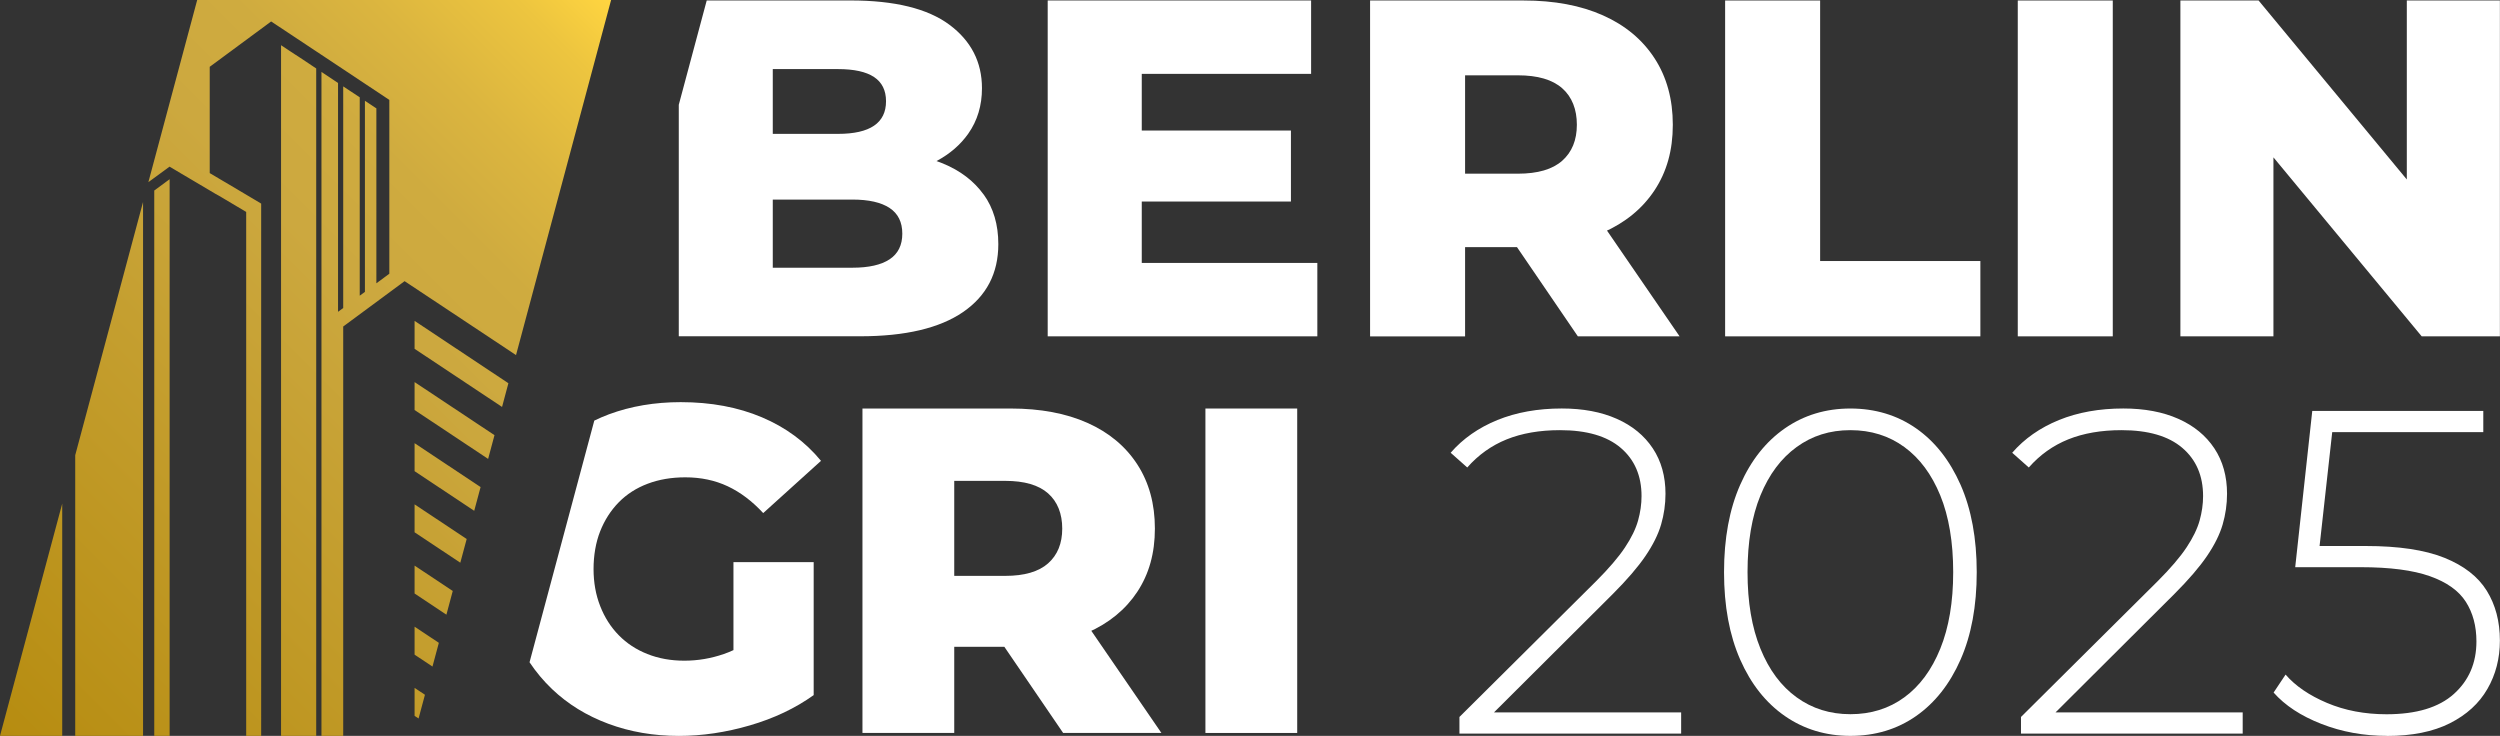
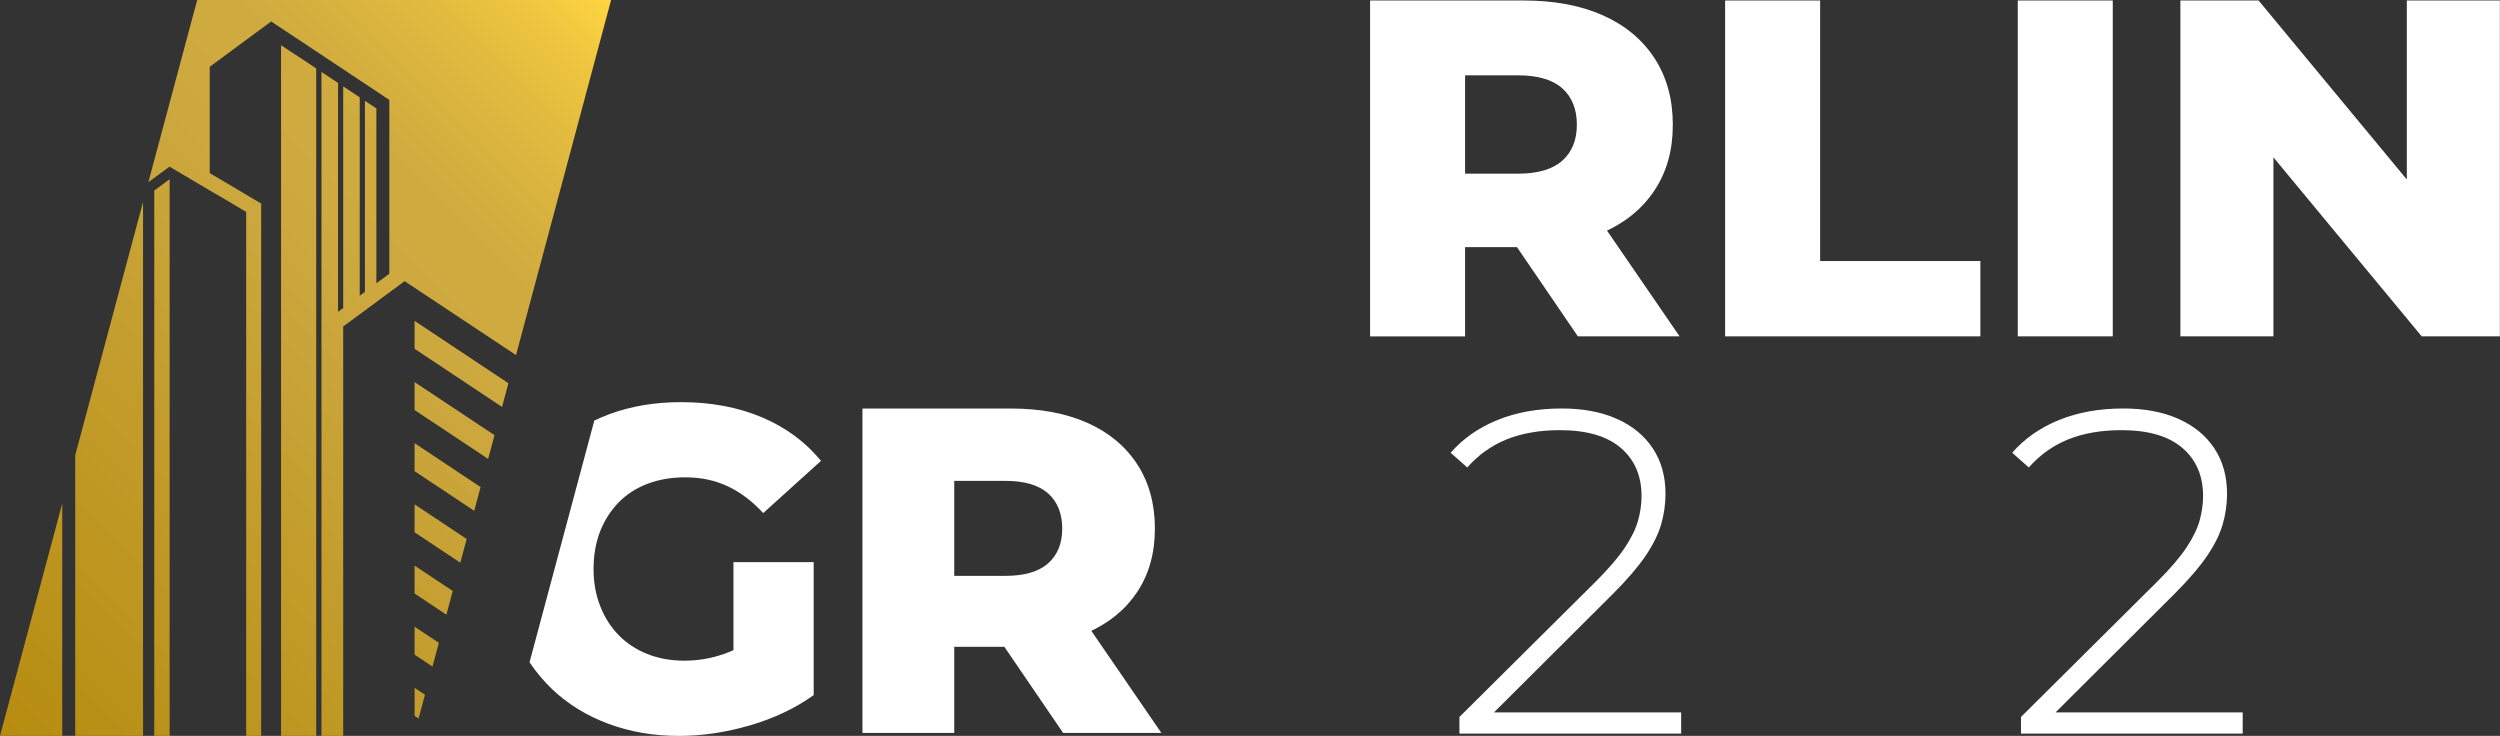
<svg xmlns="http://www.w3.org/2000/svg" id="Camada_1" data-name="Camada 1" viewBox="0 0 713.92 210.14">
  <rect x="0" y="0" width="713.92" height="210.14" fill="#333333" stroke="none" />
  <defs>
    <style>
      .cls-1 {
        fill: url(#Gradiente_sem_nome_6);
      }

      .cls-2 {
        fill: #606060;
      }

      .cls-3 {
        fill: #fff;
      }
    </style>
    <linearGradient id="Gradiente_sem_nome_6" data-name="Gradiente sem nome 6" x1="-9.81" y1="200.33" x2="182.51" y2="8" gradientUnits="userSpaceOnUse">
      <stop offset="0" stop-color="#b68c10" />
      <stop offset=".6" stop-color="#cca83f" />
      <stop offset=".72" stop-color="#cfab3f" />
      <stop offset=".82" stop-color="#dbb53f" />
      <stop offset=".93" stop-color="#edc53f" />
      <stop offset="1" stop-color="#ffd540" />
    </linearGradient>
  </defs>
  <path class="cls-2" d="M36.64,59.79l-5.15,3.78" />
  <path class="cls-1" d="M118.39,144.03l14.88,9.89-1.82,6.77-13.06-8.68v-7.98ZM118.39,134.55l17.03,11.32,1.82-6.78-18.85-12.53v7.98ZM118.39,117.09l21,13.96,1.82-6.78-22.82-15.16v7.98ZM118.39,196.45v7.98l1.14.75,1.82-6.78-2.95-1.96ZM118.39,169.49l9.09,6.04,1.81-6.77-10.9-7.24v7.98ZM48.42,47.59l1.74,1.03,1.79,1.07,2.06,1.21.91.54,6.62,3.92.93.51,7.83,4.65v149.62h4.28V58.14l-2.08-1.24-7.83-4.65-.91-.53-3.87-2.29v-30.35l17.54-12.95,19.06,12.64,1.48.98,4.73,3.15,1.48.98,7,4.65v49.64l-3.7,2.73V30.97h.03l-3.3-2.19v54.57l-1.48,1.09V27.79l-4.72-3.12v63.28l-1.48,1.09V23.69l-4.73-3.15v189.6h6.21v-116.9l17.53-12.95,31.82,21.11L174.51,0H56.31l-13.94,52.02,6.05-4.43ZM44.05,210.14h4.39V51.18l-4.39,3.23v155.73ZM118.39,186.95l5.11,3.4,1.82-6.78-6.93-4.61v7.98ZM40.85,210.14V57.69l-19.37,72.3v80.15h19.37ZM17.77,143.81L0,210.14h17.77v-66.33ZM84.09,15.45l-3.83-2.54v197.23h10.04V19.55l-4.73-3.15-1.48-.96ZM118.39,99.61l24.98,16.6,1.81-6.77-26.79-17.81v7.98Z" />
  <g>
    <g>
      <g>
        <path class="cls-3" d="M416.77,209.48v-4.74l38.97-38.71c3.69-3.69,6.45-6.91,8.29-9.68,1.84-2.76,3.09-5.33,3.75-7.7.66-2.37.99-4.69.99-6.98,0-5.79-1.97-10.38-5.92-13.76-3.95-3.38-9.74-5.07-17.38-5.07-5.79,0-10.86.88-15.21,2.63-4.34,1.76-8.1,4.43-11.26,8.03l-4.74-4.21c3.51-4.04,7.97-7.15,13.36-9.35,5.4-2.19,11.52-3.29,18.37-3.29,6.06,0,11.3.99,15.73,2.96,4.43,1.97,7.85,4.78,10.27,8.43,2.41,3.64,3.62,7.97,3.62,12.97,0,2.98-.42,5.9-1.25,8.76-.83,2.85-2.33,5.86-4.48,9.02-2.15,3.16-5.25,6.76-9.28,10.8l-36.6,36.47-2.24-2.63h58.32v6.06h-63.33Z" />
-         <path class="cls-3" d="M528.41,210.14c-7.02,0-13.25-1.89-18.7-5.66-5.44-3.77-9.7-9.15-12.77-16.13-3.07-6.98-4.61-15.29-4.61-24.95s1.53-17.97,4.61-24.95c3.07-6.98,7.33-12.35,12.77-16.13,5.44-3.77,11.67-5.66,18.7-5.66s13.36,1.89,18.76,5.66c5.4,3.77,9.63,9.15,12.71,16.13,3.07,6.98,4.61,15.29,4.61,24.95s-1.54,17.97-4.61,24.95c-3.07,6.98-7.31,12.36-12.71,16.13-5.4,3.77-11.65,5.66-18.76,5.66ZM528.41,203.95c5.88,0,11.01-1.6,15.4-4.81,4.39-3.2,7.81-7.83,10.27-13.89,2.46-6.06,3.69-13.34,3.69-21.86s-1.23-15.91-3.69-21.92c-2.46-6.01-5.88-10.62-10.27-13.82-4.39-3.2-9.52-4.81-15.4-4.81s-10.91,1.6-15.34,4.81c-4.43,3.21-7.88,7.81-10.34,13.82-2.46,6.01-3.69,13.32-3.69,21.92s1.23,15.8,3.69,21.86c2.46,6.06,5.9,10.69,10.34,13.89,4.43,3.21,9.55,4.81,15.34,4.81Z" />
        <path class="cls-3" d="M577.13,209.48v-4.74l38.97-38.71c3.69-3.69,6.45-6.91,8.29-9.68,1.84-2.76,3.09-5.33,3.75-7.7.66-2.37.99-4.69.99-6.98,0-5.79-1.97-10.38-5.92-13.76-3.95-3.38-9.74-5.07-17.38-5.07-5.79,0-10.86.88-15.21,2.63-4.35,1.76-8.1,4.43-11.26,8.03l-4.74-4.21c3.51-4.04,7.97-7.15,13.36-9.35,5.4-2.19,11.52-3.29,18.37-3.29,6.06,0,11.3.99,15.73,2.96,4.43,1.97,7.85,4.78,10.27,8.43,2.41,3.64,3.62,7.97,3.62,12.97,0,2.98-.42,5.9-1.25,8.76-.83,2.85-2.33,5.86-4.48,9.02-2.15,3.16-5.25,6.76-9.28,10.8l-36.6,36.47-2.24-2.63h58.32v6.06h-63.33Z" />
-         <path class="cls-3" d="M681.66,210.14c-6.67,0-12.93-1.14-18.76-3.42-5.84-2.28-10.38-5.27-13.63-8.95l3.42-5.13c2.81,3.25,6.76,5.95,11.85,8.1,5.09,2.15,10.75,3.23,16.98,3.23,8.51,0,14.92-1.93,19.22-5.79,4.3-3.86,6.45-8.86,6.45-15.01,0-4.39-1.01-8.16-3.03-11.32-2.02-3.16-5.44-5.6-10.27-7.31-4.83-1.71-11.41-2.57-19.75-2.57h-18.7l4.87-44.63h48.84v6.06h-46.08l3.29-3.16-4.34,39.1-3.16-3.42h16.72c9.39,0,16.87,1.12,22.45,3.36,5.57,2.24,9.61,5.38,12.11,9.41,2.5,4.04,3.75,8.78,3.75,14.22,0,5.09-1.18,9.7-3.56,13.82-2.37,4.13-5.95,7.4-10.73,9.81-4.79,2.41-10.78,3.62-17.97,3.62Z" />
      </g>
      <path class="cls-3" d="M246.29,209.31v-92.65h42.35c8.47,0,15.77,1.37,21.9,4.1,6.13,2.74,10.87,6.68,14.23,11.85,3.35,5.16,5.03,11.27,5.03,18.33s-1.68,12.99-5.03,18.07c-3.35,5.07-8.1,8.96-14.23,11.65-6.13,2.69-13.43,4.04-21.9,4.04h-27.79l11.65-10.99v35.6h-26.21ZM272.5,176.49l-11.65-12.04h26.21c5.47,0,9.55-1.19,12.24-3.57,2.69-2.38,4.04-5.69,4.04-9.93s-1.35-7.68-4.04-10.06c-2.69-2.38-6.77-3.57-12.24-3.57h-26.21l11.65-12.04v51.22ZM303.6,209.31l-23.03-33.75h27.93l23.16,33.75h-28.06Z" />
-       <path class="cls-3" d="M344.23,209.31v-92.65h26.21v92.65h-26.21Z" />
      <path class="cls-3" d="M209.43,185.66c-.92.43-1.84.8-2.75,1.11-3.67,1.27-7.42,1.9-11.26,1.9s-7.35-.63-10.54-1.9c-3.19-1.26-5.91-3.05-8.18-5.37-2.27-2.31-4.04-5.08-5.3-8.31-1.27-3.23-1.9-6.76-1.9-10.6s.63-7.61,1.9-10.8c1.26-3.19,3.03-5.93,5.3-8.25,2.27-2.31,5.02-4.08,8.25-5.3,3.23-1.22,6.81-1.83,10.74-1.83,4.45,0,8.49.85,12.11,2.55,3.62,1.7,7,4.25,10.15,7.66l16.5-14.92c-4.45-5.41-10.08-9.56-16.89-12.44-6.81-2.88-14.53-4.32-23.17-4.32-7.42,0-14.25,1.16-20.49,3.47-1.45.54-2.84,1.15-4.19,1.8l-18.49,69.01c1.86,2.78,4,5.35,6.45,7.68,4.49,4.28,9.84,7.57,16.04,9.88,6.2,2.31,12.92,3.47,20.16,3.47,6.63,0,13.4-1,20.29-3.01,6.89-2.01,12.96-4.89,18.2-8.64v-37.97h-22.91v25.14Z" />
    </g>
-     <path class="cls-3" d="M326.04,75.08h50.15v20.96h-77V.14h75.22v20.96h-48.36v53.98ZM324.12,37.27h44.53v20.28h-44.53v-20.28Z" />
    <path class="cls-3" d="M391.25,96.04V.14h43.84c8.77,0,16.33,1.42,22.67,4.25,6.35,2.83,11.26,6.92,14.73,12.26,3.47,5.34,5.21,11.67,5.21,18.98s-1.74,13.45-5.21,18.7c-3.47,5.25-8.38,9.27-14.73,12.06-6.35,2.79-13.91,4.18-22.67,4.18h-28.77l12.06-11.37v36.86h-27.13ZM418.38,62.07l-12.06-12.47h27.13c5.66,0,9.89-1.23,12.67-3.7,2.78-2.47,4.18-5.89,4.18-10.28s-1.39-7.95-4.18-10.41c-2.79-2.47-7.01-3.7-12.67-3.7h-27.13l12.06-12.47v53.02ZM450.58,96.04l-23.84-34.94h28.91l23.98,34.94h-29.05Z" />
    <path class="cls-3" d="M492.64,96.04V.14h27.13v74.4h45.76v21.51h-72.89Z" />
    <path class="cls-3" d="M576.21,96.04V.14h27.13v95.91h-27.13Z" />
    <path class="cls-3" d="M622.65,96.04V.14h22.33l52.88,63.85h-10.55V.14h26.58v95.91h-22.33l-52.89-63.85h10.55v63.85h-26.58Z" />
-     <path class="cls-3" d="M280.9,55.56c-2.79-3.88-6.69-6.85-11.71-8.91-.57-.23-1.16-.45-1.75-.66,3.81-2.03,6.84-4.65,9.08-7.84,2.6-3.7,3.9-8.02,3.9-12.95,0-7.49-3.11-13.54-9.32-18.15-6.21-4.61-15.62-6.92-28.22-6.92h-41.06l-7.98,29.79v66.11h51.79c12.88,0,22.67-2.31,29.39-6.92,6.71-4.61,10.07-11.07,10.07-19.39,0-5.57-1.39-10.3-4.18-14.18ZM239.31,19.73c4.57,0,7.99.75,10.28,2.26,2.28,1.51,3.43,3.82,3.43,6.92s-1.14,5.44-3.43,6.99c-2.28,1.55-5.71,2.33-10.28,2.33h-18.63v-18.5h18.63ZM254.04,74.05c-2.42,1.6-5.96,2.4-10.62,2.4h-22.74v-19.46h22.74c4.66,0,8.2.8,10.62,2.4,2.42,1.6,3.63,4.04,3.63,7.33s-1.21,5.73-3.63,7.33Z" />
  </g>
</svg>